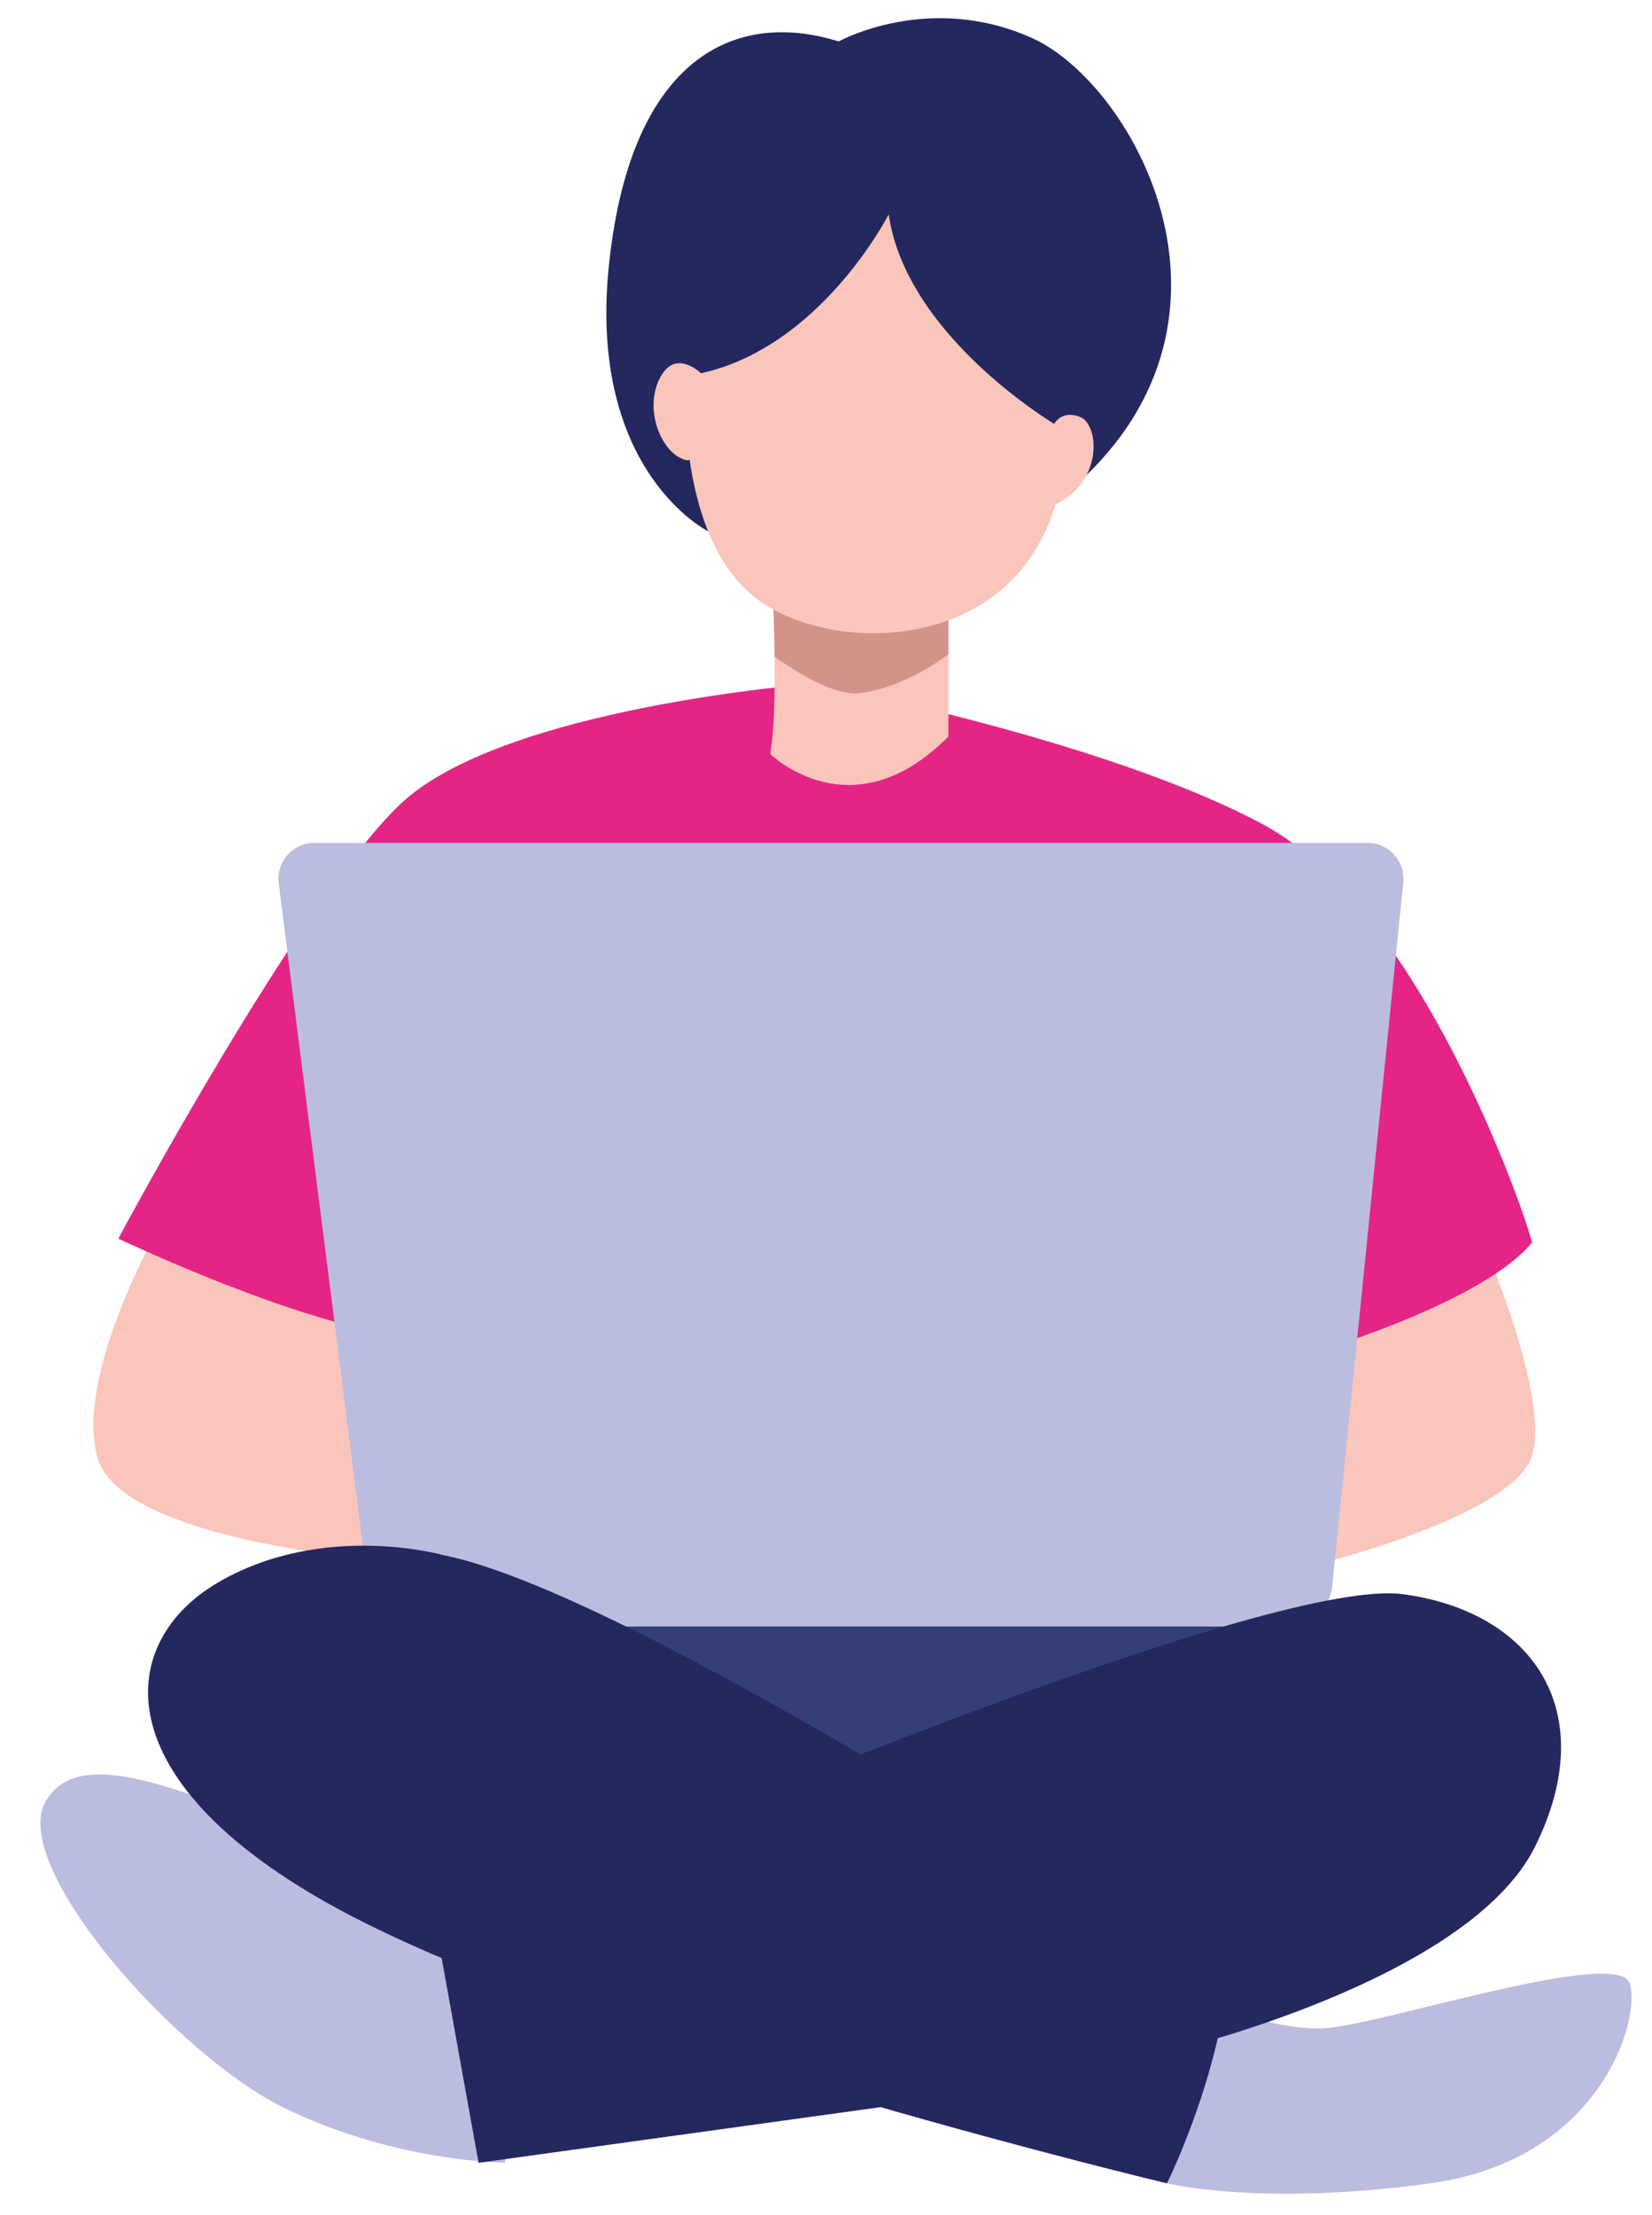
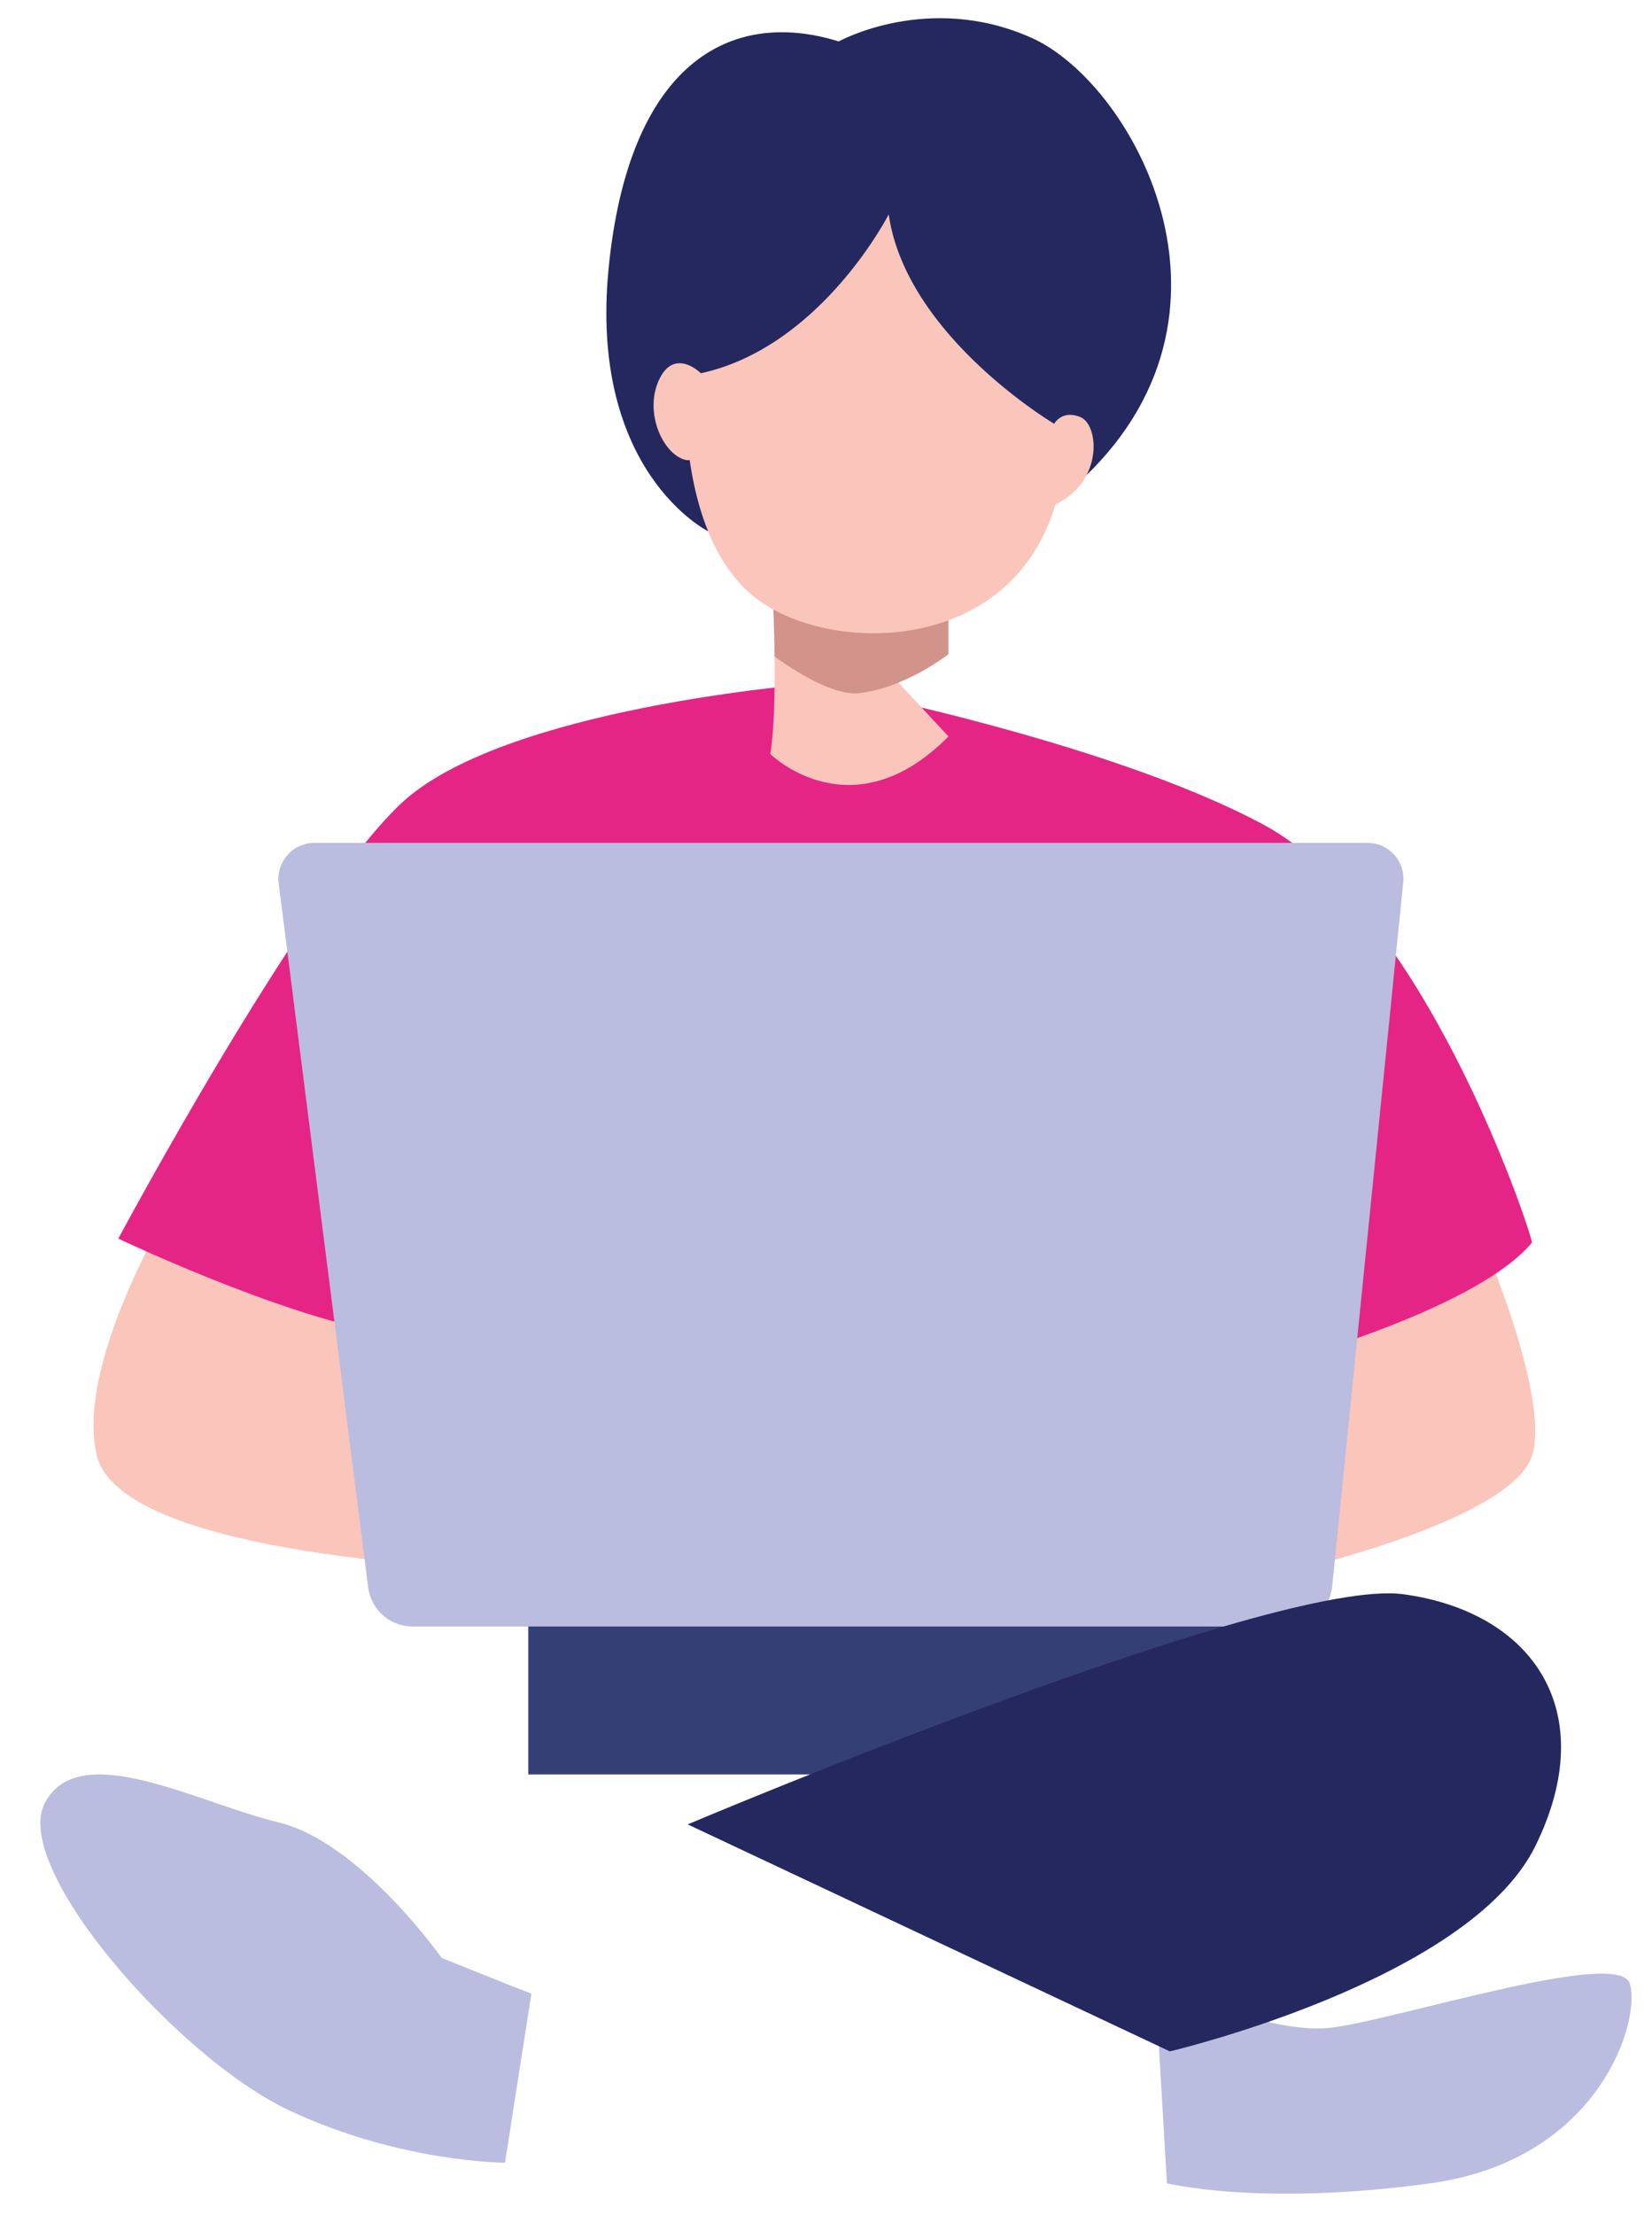
<svg xmlns="http://www.w3.org/2000/svg" id="Layer_1" data-name="Layer 1" viewBox="0 0 644.82 864">
  <defs>
    <style>.cls-1{fill:#344075;}.cls-2{fill:#fac5bb;}.cls-3{fill:#babddf;}.cls-4{fill:#24285f;}.cls-5{fill:#e52586;}.cls-6{fill:#d2938b;}</style>
  </defs>
  <rect class="cls-1" x="206.2" y="602.96" width="296.63" height="89.24" />
  <path class="cls-2" d="M71.33,462.6S28.65,529.67,37.79,567.78s141.77,43.45,141.77,43.45-3.81-106-6.1-107.47S71.33,462.6,71.33,462.6Z" />
  <path class="cls-2" d="M575.15,475.56s30.49,67.83,22.86,92.22-87.65,43.45-87.65,43.45l-31.25-104.8Z" />
  <path class="cls-3" d="M207.41,777.72c-5.37-2-35-13.94-35-13.94s-31.89-45.22-63.71-52.88-77.36-33-91.08-7.82,51.48,99.46,94.91,120,84.59,20.58,84.59,20.58Z" />
-   <polygon class="cls-4" points="213.1 752.24 172.38 763.78 186.8 843.7 368.59 818.55 213.1 752.24" />
  <path class="cls-3" d="M450.91,773.69s43.44,19.71,67.45,17.42,113.19-31.42,117.76-17.42-11.43,68.87-77.74,78-102.9,0-102.9,0Z" />
  <path class="cls-5" d="M317.52,266.71S195.57,275.86,155.93,314,46.18,483.18,46.18,483.18s61,29,102.13,36.58S493,533.48,493,533.48s82.18-21.34,105-48.78c-1.52-7.62-42.4-129.57-105-163.11S317.52,266.71,317.52,266.71Z" />
  <path class="cls-4" d="M285.24,152.26c0,3-8.82,55-8.82,55s-46.69-23.11-38.86-102.61S284.64,2.91,327.39,16.16c0,0,35-19.44,75.32-1.37S494.91,127,416,192.61,285.24,152.26,285.24,152.26Z" />
  <path class="cls-3" d="M502.53,634.48H161.07a17.51,17.51,0,0,1-17.37-15.31L108.78,344.63a14.06,14.06,0,0,1,13.94-15.82h411a14,14,0,0,1,14,15.46L520,618.73A17.51,17.51,0,0,1,502.53,634.48Z" />
-   <path class="cls-4" d="M173.08,606.66s-46.87-13.34-88,10.67S39.32,698.5,142.21,750,455.48,851.71,455.48,851.71s18.68-37.14,23.63-78C479.11,773.69,252.11,622.44,173.08,606.66Z" />
  <path class="cls-4" d="M268.43,711.68S497.09,615,547.74,621.9s77.49,45.73,51.5,98.33-142.62,80-142.62,80Z" />
-   <path class="cls-2" d="M300.66,212.6s3.9,57.92,0,81.55c0,0,31.85,31.25,69.55-6.86V212.6Z" />
+   <path class="cls-2" d="M300.66,212.6s3.9,57.92,0,81.55c0,0,31.85,31.25,69.55-6.86Z" />
  <path class="cls-6" d="M370.21,255.19V225.36c-16.31.12-46.71.5-68.75,1.77.38,8,.77,18.43.89,29,11.67,8.32,24.55,15.25,33.08,14.27C347.49,269,360.84,262.29,370.21,255.19Z" />
  <path class="cls-2" d="M421.72,162.72c-7.23-3-10.24,2.6-10.24,2.6S353.63,131,346.89,83.61c0,0-26.35,51.75-73.32,62,0,0-10.24-10.24-16.26,2.41s1.31,29,10.1,31.35a4.26,4.26,0,0,0,1.79.1c2.8,19.3,9.71,41.58,26.17,54.1,28.63,21.8,99.16,22.07,116.6-36.81H412C430.75,187.76,429,165.73,421.72,162.72Z" />
</svg>